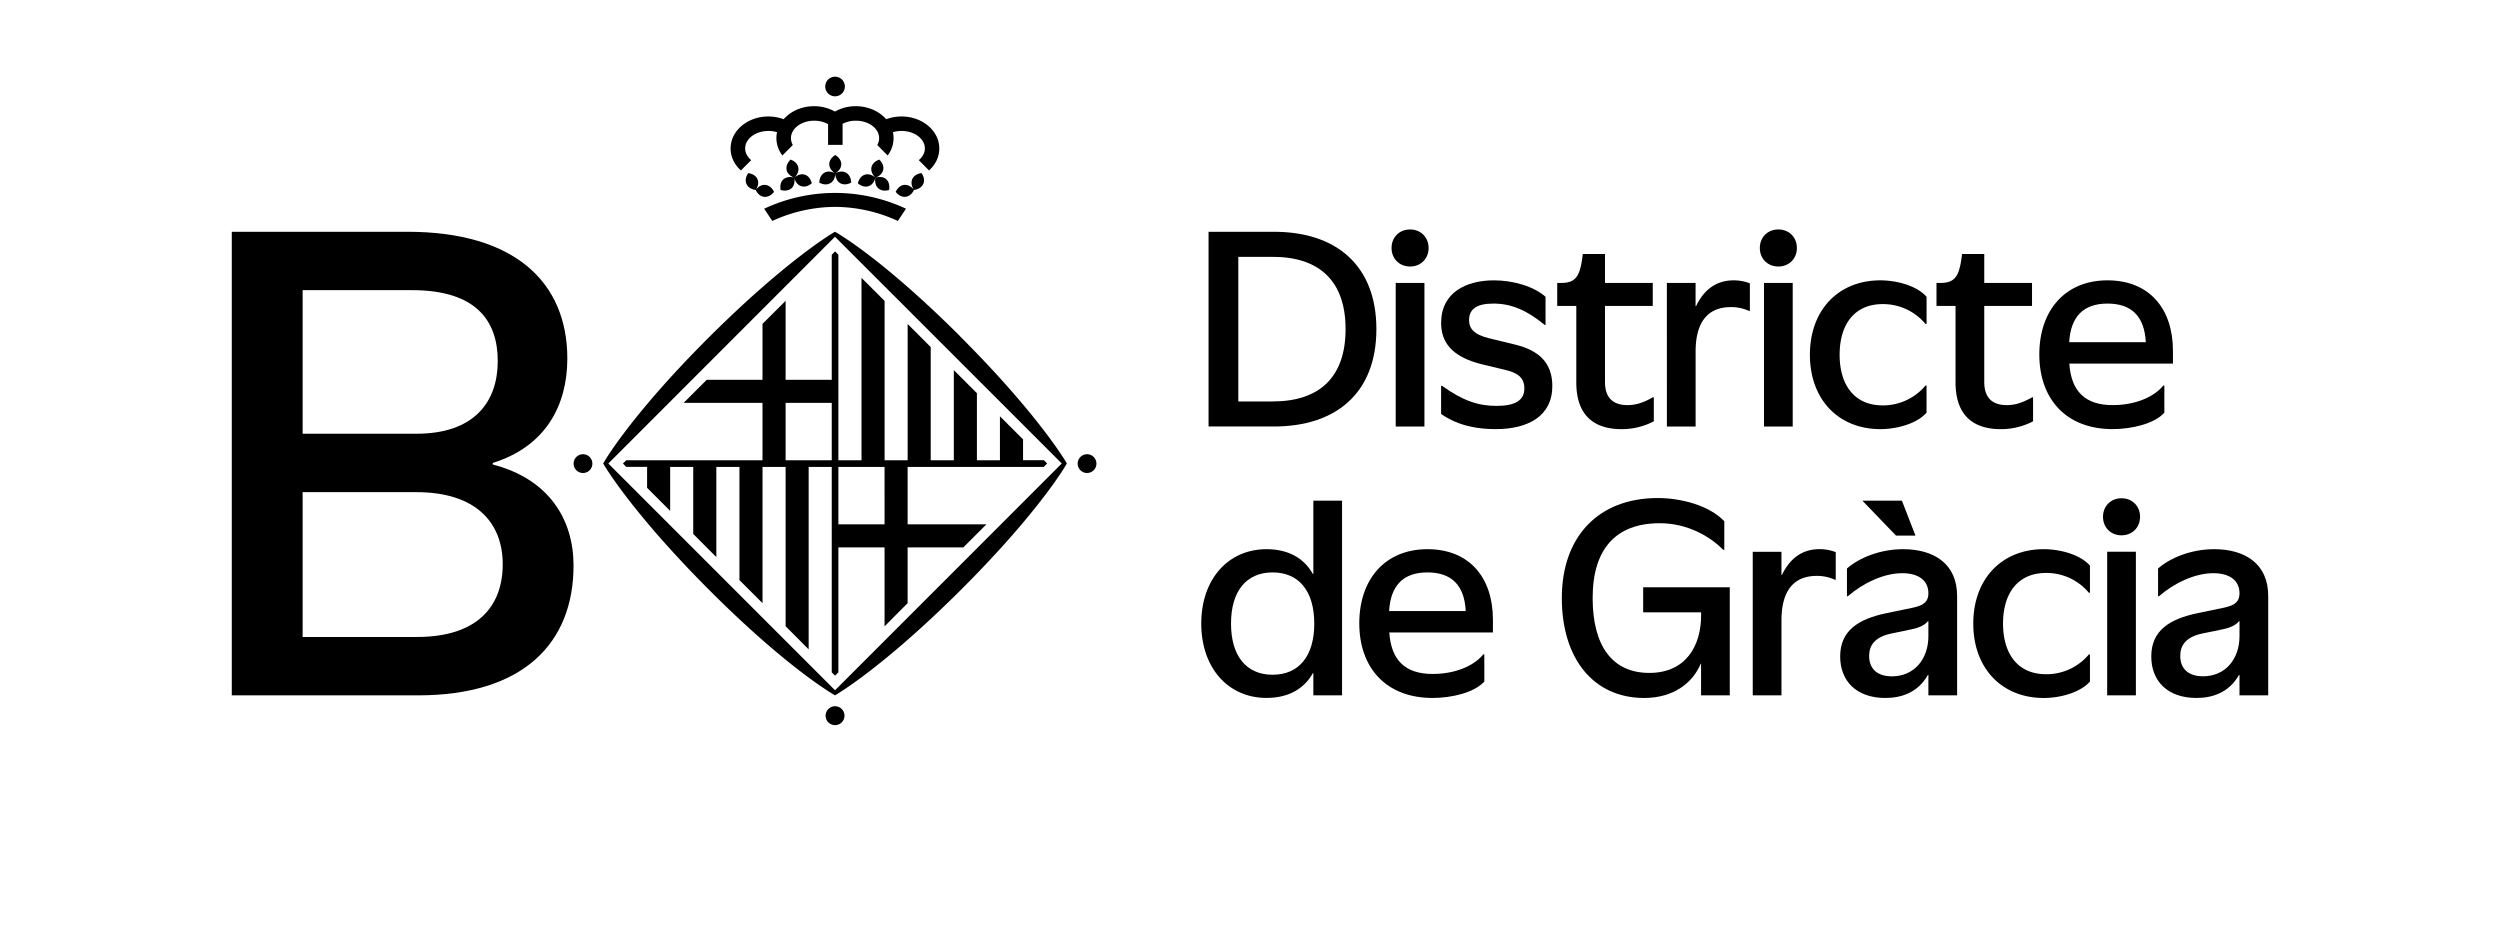
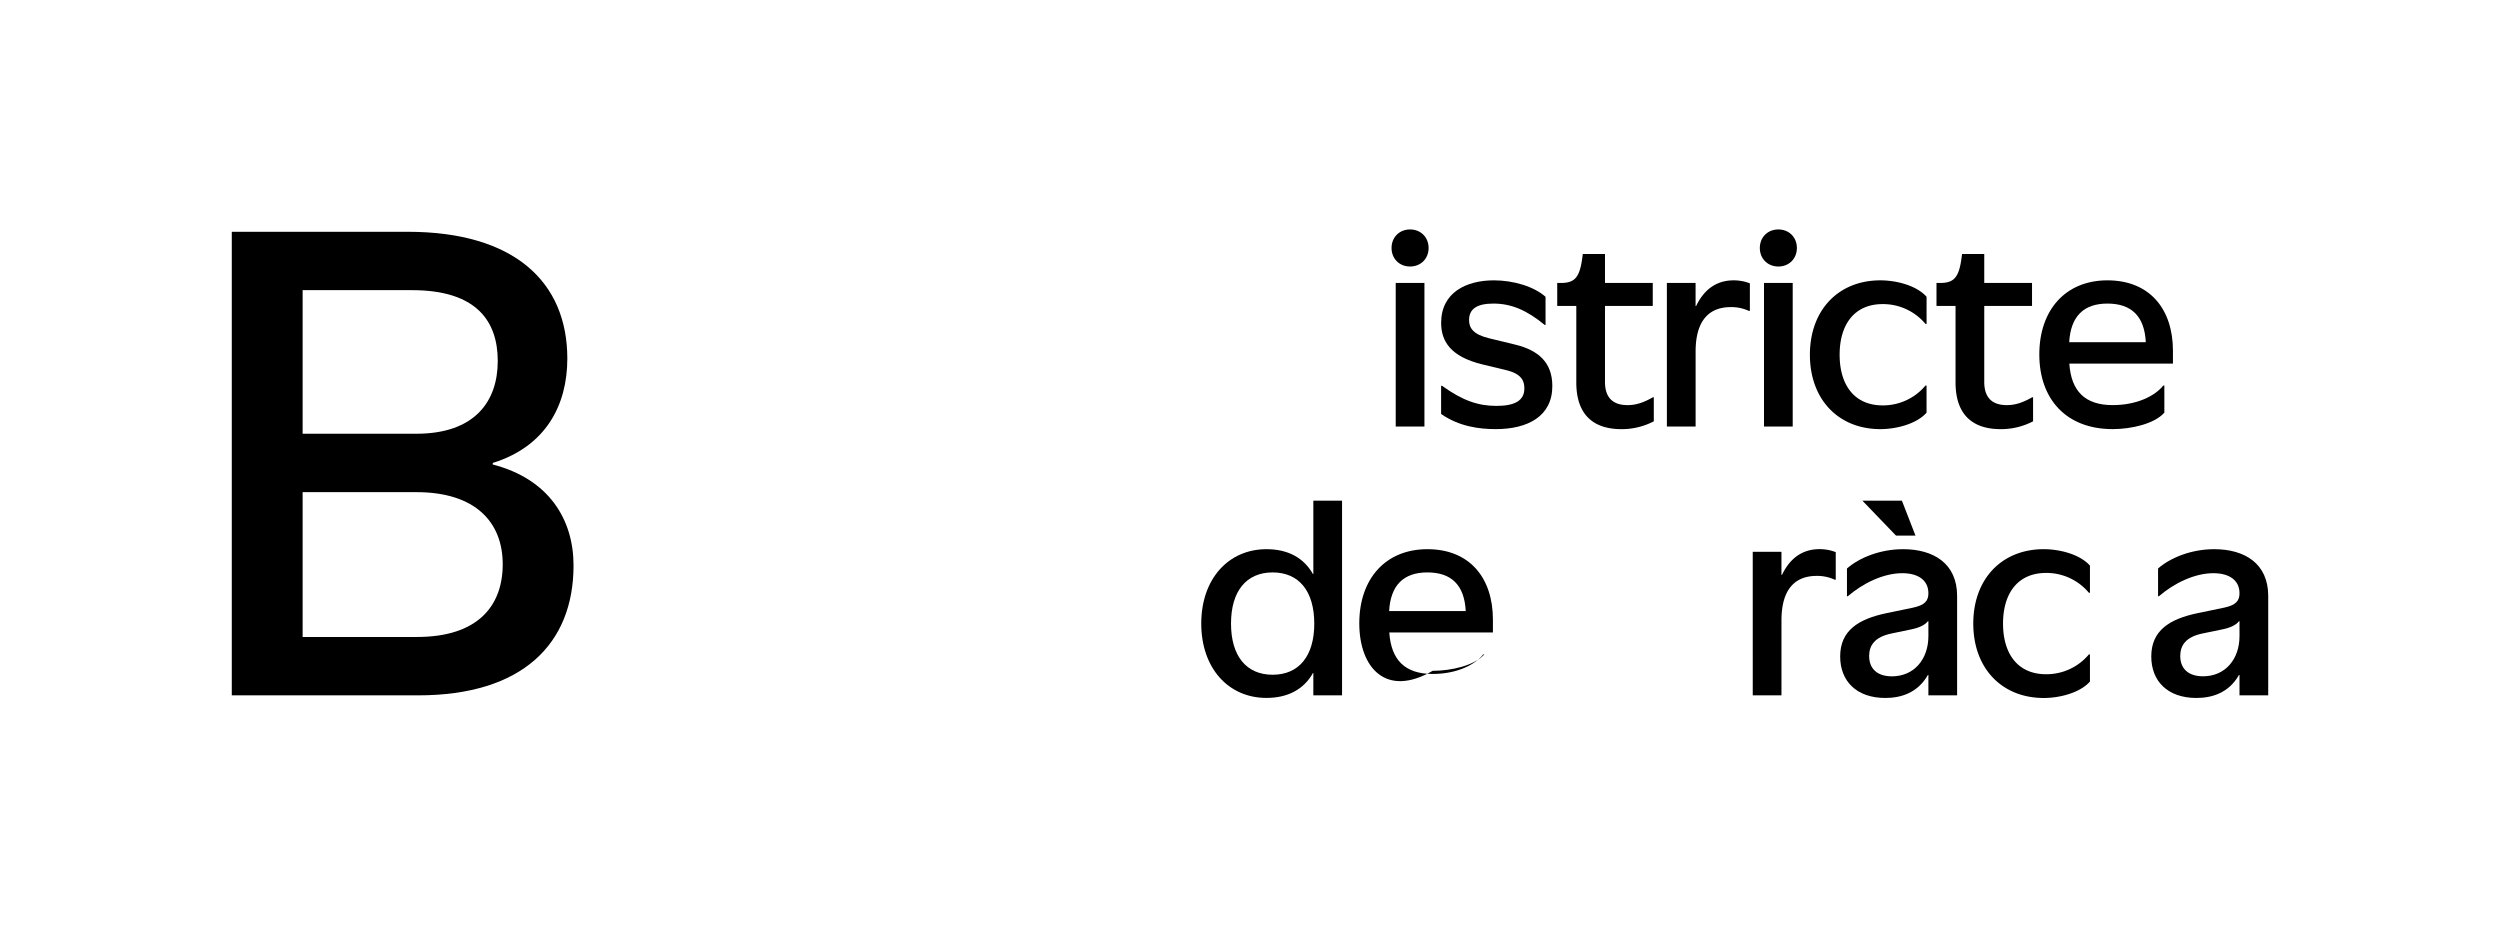
<svg xmlns="http://www.w3.org/2000/svg" id="Capa_1" data-name="Capa 1" viewBox="0 0 2912.23 1080">
-   <path d="M1407.84,270h76.31c71.76,0,119.19,38.61,119.19,113.41s-47.43,113.41-119.19,113.41h-76.31Zm74.79,197.63c54.43,0,84.83-28.28,84.83-84.22s-30.4-84.22-84.83-84.22H1442.5V467.65Z" />
  <path d="M1621,288.87c0-12.47,9.12-21.59,21.58-21.59s21.59,9.12,21.59,21.59-9.12,21.59-21.59,21.59S1621,301.34,1621,288.87Zm4.86,40.74h33.45V496.84h-33.45Z" />
  <path d="M1678.73,482.24V449.41h1.07c24.17,17.33,42.11,23.41,63.39,23.41s32.53-6.08,32.53-20.37c0-8.82-3.34-17-21.28-21.29l-27.67-6.68c-37.09-9-48-27.06-48-48.35,0-35.57,29.5-49.56,61.42-49.56,22.5,0,46.52,7,60.2,19.16v32.83h-.91c-20.68-17-38.61-24.93-59.9-24.93-18.85,0-28.27,6.08-28.27,19.16,0,9.12,4.56,16.72,23.41,21.28l30.1,7.3c27.06,6.54,43.48,20.67,43.48,48.34,0,35-28.28,50.17-66,50.17C1723.12,499.88,1699.71,496.84,1678.73,482.24Z" />
  <path d="M1836.22,445.45V356.37H1814V329.61h4.26c16.11,0,21.89-6.38,24.93-29.19l.61-4.56h25.84v33.75h55.64v26.76h-55.64v88.48c0,20.37,11.25,27.06,26.3,27.06,9.12,0,17.79-2.44,29.49-9.12h1.07v28a80.54,80.54,0,0,1-37.86,9.12C1859,499.88,1836.22,485.89,1836.22,445.45Z" />
  <path d="M1941.72,329.61h33.45v26.91h.61c11.1-23.11,27.67-29.95,43.78-29.95a51.72,51.72,0,0,1,18.85,3.5v32.08h-1.21a48.87,48.87,0,0,0-21-4.41c-24.18,0-41,14.29-41,51.84v87.26h-33.45Z" />
  <path d="M2050,288.87c0-12.47,9.12-21.59,21.59-21.59s21.59,9.12,21.59,21.59-9.13,21.59-21.59,21.59S2050,301.34,2050,288.87Zm4.87,40.74h33.44V496.84h-33.44Z" />
  <path d="M2108.34,413.23c0-52,33.14-86.66,82.09-86.66,18.85,0,42.26,6.08,53.82,19.16v31.62H2243a64.48,64.48,0,0,0-49.86-23.11c-33.45,0-50.17,24.32-50.17,59s16.72,59,50.17,59A64.48,64.48,0,0,0,2243,449.1h1.22v31.62c-11.56,13.08-35,19.16-53.82,19.16C2141.48,499.88,2108.34,465.22,2108.34,413.23Z" />
  <path d="M2278,445.45V356.37h-22.2V329.61h4.26c16.12,0,21.89-6.38,24.93-29.19l.61-4.56h25.84v33.75h55.65v26.76h-55.65v88.48c0,20.37,11.25,27.06,26.3,27.06,9.13,0,17.79-2.44,29.5-9.12h1.06v28a80.49,80.49,0,0,1-37.85,9.12C2300.79,499.88,2278,485.89,2278,445.45Z" />
  <path d="M2375.58,412.92c0-51.69,30.41-86.35,79.36-86.35,49.25,0,76.31,33.45,76.31,82.09v14.9h-120.7c2.13,32.23,18.39,48.35,50.47,48.35,28.28,0,49.26-10.64,59-22.81h1.22v31.62c-11.55,13.08-38.61,19.16-60.2,19.16C2406.9,499.88,2375.58,464.91,2375.58,412.92Zm124.05-14.29c-1.52-29.95-16.41-45-44.69-45-27.82,0-42.87,15.05-44.54,45Z" />
  <path d="M1399.33,726.4c0-52,31.62-86.66,76-86.66,25.38,0,43.63,10.34,54.12,29h.45V583.19h33.45V810h-33.45V784h-.45c-10.34,18.55-28.74,29-54.12,29C1431,813.05,1399.33,778.39,1399.33,726.4Zm131.65,0c0-37.71-17.79-59.6-48.5-59.6S1434,688.69,1434,726.4,1451.77,786,1482.48,786,1531,764.1,1531,726.4Z" />
-   <path d="M1583.42,726.09c0-51.69,30.4-86.35,79.36-86.35,49.25,0,76.31,33.45,76.31,82.09v14.9H1618.38c2.13,32.23,18.4,48.35,50.48,48.35,28.27,0,49.25-10.64,59-22.81h1.22v31.62c-11.56,13.08-38.62,19.16-60.2,19.16C1614.74,813.05,1583.42,778.08,1583.42,726.09Zm124-14.29c-1.52-29.95-16.42-45-44.69-45-27.82,0-42.88,15.05-44.55,45Z" />
-   <path d="M1819.35,696.6c0-71.15,42.26-116.45,111.89-116.45,26.6,0,59.9,8.51,77.38,27.06V640.5h-1.22c-15.81-16-42-31-74-31-50.93,0-78.14,29.8-78.14,87.11,0,55.94,23,87.26,66,87.26,42.71,0,60.35-31.62,60.35-67.19v-3.35h-67.5V684.13H2015V810h-33.44V773.07h-.31c-9.27,22-31.31,40-66,40C1856.59,813.05,1819.35,767.75,1819.35,696.6Z" />
+   <path d="M1583.42,726.09c0-51.69,30.4-86.35,79.36-86.35,49.25,0,76.31,33.45,76.31,82.09v14.9H1618.38c2.13,32.23,18.4,48.35,50.48,48.35,28.27,0,49.25-10.64,59-22.81h1.22c-11.56,13.08-38.62,19.16-60.2,19.16C1614.74,813.05,1583.42,778.08,1583.42,726.09Zm124-14.29c-1.52-29.95-16.42-45-44.69-45-27.82,0-42.88,15.05-44.55,45Z" />
  <path d="M2041.75,642.78h33.45v26.91h.6c11.1-23.11,27.67-30,43.79-30a51.72,51.72,0,0,1,18.85,3.5v32.08h-1.22a48.8,48.8,0,0,0-21-4.41c-24.17,0-41,14.29-41,51.84V810h-33.45Z" />
  <path d="M2143.6,764.71c0-30.1,21.14-43.63,54.12-50.48l30.71-6.38c13.69-2.89,17.94-7.91,17.94-16.72,0-15.21-11.86-23.42-30.4-23.42-22,0-45.91,11.71-63.55,26.91h-.91V662.24c14-12.31,38.31-22.5,65.37-22.5,35.57,0,62.94,16.72,62.94,54.43V810h-33.45V786.29h-.61c-12,21.13-31.77,26.76-49.56,26.76C2162.46,813.05,2143.6,793.29,2143.6,764.71Zm25.85-181.52h46.06l15.81,40.74h-22.65ZM2246.37,741V723.66h-.61c-3.49,4.56-10.49,7.75-19.76,9.58L2203.2,738c-19.16,3.95-25.85,13.68-25.85,26.15,0,14.59,9.12,23.71,26.61,23.71C2229.65,787.81,2246.37,768.05,2246.37,741Z" />
  <path d="M2298.66,726.4c0-52,33.14-86.66,82.09-86.66,18.85,0,42.27,6.08,53.82,19.16v31.62h-1.22a64.48,64.48,0,0,0-49.86-23.11c-33.45,0-50.17,24.32-50.17,59s16.72,59,50.17,59a64.48,64.48,0,0,0,49.86-23.11h1.22v31.62c-11.55,13.08-35,19.16-53.82,19.16C2331.8,813.05,2298.66,778.39,2298.66,726.4Z" />
-   <path d="M2449.77,602c0-12.46,9.12-21.59,21.58-21.59s21.59,9.13,21.59,21.59-9.12,21.59-21.59,21.59S2449.77,614.51,2449.77,602Zm4.86,40.74h33.45V810h-33.45Z" />
  <path d="M2506,764.71c0-30.1,21.14-43.63,54.12-50.48l30.71-6.38c13.69-2.89,17.94-7.91,17.94-16.72,0-15.21-11.86-23.42-30.4-23.42-22.05,0-45.91,11.71-63.55,26.91h-.91V662.24c14-12.31,38.31-22.5,65.37-22.5,35.57,0,62.94,16.72,62.94,54.43V810h-33.45V786.29h-.61c-12,21.13-31.77,26.76-49.56,26.76C2524.87,813.05,2506,793.29,2506,764.71ZM2608.78,741V723.66h-.61c-3.49,4.56-10.49,7.75-19.76,9.58l-22.8,4.71c-19.16,3.95-25.85,13.68-25.85,26.15,0,14.59,9.12,23.71,26.61,23.71C2592.06,787.81,2608.78,768.05,2608.78,741Z" />
  <path d="M270,270H474.87c124.5,0,186,58.63,186,147.67,0,54.65-25.33,102.43-86.86,121.61v1.81c65.51,17,94.1,64.07,94.1,117.63,0,91.21-59.36,151.29-181,151.29H270ZM485,505.26c68,0,94.83-37.64,94.83-84.69S554.49,338,479.93,338H352.53V505.26ZM485.72,742c70.94,0,99.9-36.2,99.9-84.7s-31.13-84-100.62-84H352.53V742Z" />
  <g id="Rodo">
-     <path d="M1007.33,203.55c-4,1.3-6.84,5.09-8,10,3.87,3.23,8.3,4.67,12.42,3.32,4-1.24,6.76-5.06,8-9.9h0c-.85,4.86.19,9.48,3.33,12.35s7.79,3.37,12.6,2c.91-5-.14-9.59-3.3-12.49s-7.74-3.29-12.57-1.88c4.81-1.8,8.11-5,9-9.08s-.89-8.41-4.54-12c-4.75,1.72-8.2,4.9-9.11,9s1,8.44,4.57,12c-3.81-3.29-8.31-4.67-12.33-3.35m68.11,10.75c1.75-3.91.8-8.47-2.06-12.66-5,.73-9,3.1-10.73,7s-.85,8.41,2,12.66c5-.68,9-3.12,10.74-7m-10.74,7c-3.06-4-7.22-6.33-11.44-5.88s-7.68,3.52-9.92,8.07c3.12,4,7.17,6.16,11.37,5.8s7.79-3.46,10-8m-92,582.81L708.63,539.93,972.69,275.77,1236.85,539.9Zm145.56-412.48C1026.5,299.9,973.19,270.23,973,270.18l-.35-.17-.41.17c0,.05-54.89,31.33-147.84,124.18-91.75,91.82-121.53,145.15-121.53,145.15l-.24.42.24.39s31.37,55,124.26,147.93C918.92,780,972.25,809.71,972.25,809.71l.44.28.46-.28s54.94-31.33,147.8-124.19c91.76-91.85,121.57-145.14,121.6-145.26l.21-.36-.21-.37c0-.08-31.38-54.95-124.3-147.9M679.14,529.13A10.93,10.93,0,1,0,690.05,540a10.93,10.93,0,0,0-10.91-10.88M972.74,822.7a11,11,0,1,0,11,11,11,11,0,0,0-11-11m293.55-293.57A10.93,10.93,0,1,0,1277.22,540a10.93,10.93,0,0,0-10.93-10.88M875.08,186.54c-4.39-3.63-7.05-8.44-7.05-13.64,0-11.25,12.1-20.36,27.07-20.36A35.19,35.19,0,0,1,905.16,154a32.1,32.1,0,0,0-.74,6.95,33.4,33.4,0,0,0,7,20.16l12.13-12.23a16,16,0,0,1-2.17-7.93c0-11.28,12.1-20.34,27-20.34a33.4,33.4,0,0,1,16.24,4v24.16h16.9V144.27a32.79,32.79,0,0,1,15.57-3.66c14.89,0,27,9.06,27,20.34a15.52,15.52,0,0,1-2.19,7.93L1034,181.11a33.34,33.34,0,0,0,6.9-20.16,34.07,34.07,0,0,0-.71-6.95,35.09,35.09,0,0,1,10.09-1.46c14.94,0,27.08,9.11,27.08,20.36,0,5.2-2.67,10-7.1,13.64l11.92,12c7.5-6.66,12-15.69,12-25.59,0-20.59-19.66-37.26-44-37.26a51,51,0,0,0-17.88,3.2c-7.9-9.16-20.87-15.18-35.38-15.18a49.37,49.37,0,0,0-24.32,6.24,49.44,49.44,0,0,0-24.33-6.24c-14.51,0-27.37,6-35.42,15.18a50.57,50.57,0,0,0-17.84-3.2c-24.26,0-43.94,16.67-43.94,37.26,0,9.9,4.54,18.93,12,25.59Zm15.16,42.75c4.21.36,8.32-1.78,11.41-5.8-2.18-4.55-5.72-7.62-10-8.07s-8.26,1.86-11.32,5.88c2.16,4.53,5.69,7.59,9.88,8m70-28c-3.71,2.19-5.63,6.41-5.84,11.44,4.45,2.39,9.12,2.79,12.83.68S972.9,207,973,202h0c.15,5,2.15,9.28,5.79,11.39s8.33,1.71,12.76-.68c-.18-5-2.12-9.25-5.85-11.44s-8.25-1.75-12.7.7c4.27-2.67,7-6.47,7-10.71s-2.71-8-7-10.69c-4.31,2.67-7,6.47-7,10.69s2.69,8,7,10.71c-4.49-2.45-9.11-2.81-12.74-.7m12.57-89.07a11.43,11.43,0,1,0-11.51-11.42,11.41,11.41,0,0,0,11.51,11.42m-90.47,96.46c-1.75-3.9-5.75-6.27-10.73-7-2.87,4.19-3.85,8.75-2.08,12.66s5.79,6.32,10.8,7c2.75-4.25,3.75-8.8,2-12.66m30.23.17c-3.16,2.9-4.11,7.46-3.26,12.49,4.8,1.35,9.5.79,12.65-2s4.19-7.49,3.24-12.35c1.28,4.84,4,8.66,8.14,9.9s8.49-.09,12.27-3.32c-1.15-4.87-3.92-8.66-8-10s-8.41.06-12.2,3.27c3.57-3.46,5.37-7.77,4.48-11.9s-4.27-7.31-9-9c-3.63,3.55-5.4,7.85-4.6,12s4.36,7.28,9,9.08c-4.79-1.44-9.4-.9-12.63,1.88M972.69,241a176.14,176.14,0,0,1,73.24,16.39l9.41-14.28a194.56,194.56,0,0,0-165.16.05l9.46,14.23A176.37,176.37,0,0,1,972.69,241m3.92,302.93h53.81V610.8H976.61Zm-7.71-7.76H915.16V469.31H968.9Zm0-93.73H915.16v-92l-26.93,26.85V442.4H823.31l-26.95,26.91h91.87v66.82H729.51L725.68,540l3.82,3.88h24.3v24.36l26.86,26.85V543.89h26.89V622l26.9,26.94v-105h26.92V675.76l26.9,26.86V543.89h26.89V729.5L942,756.42V543.89H968.9V783.25l3.84,3.79,3.87-3.79V637.63h53.81v92l26.86-27v-65h64.94l26.86-26.83h-91.8V543.89H1215.9l3.95-4-3.78-3.77h-24.33V511.8l-26.92-26.88v51.21H1138V458l-26.9-26.85v105h-26.92V404.29l-26.86-26.91V536.13h-26.86V350.53l-26.9-26.86V536.13H976.61V296.75l-3.77-3.88-3.94,3.94Z" />
-   </g>
+     </g>
</svg>